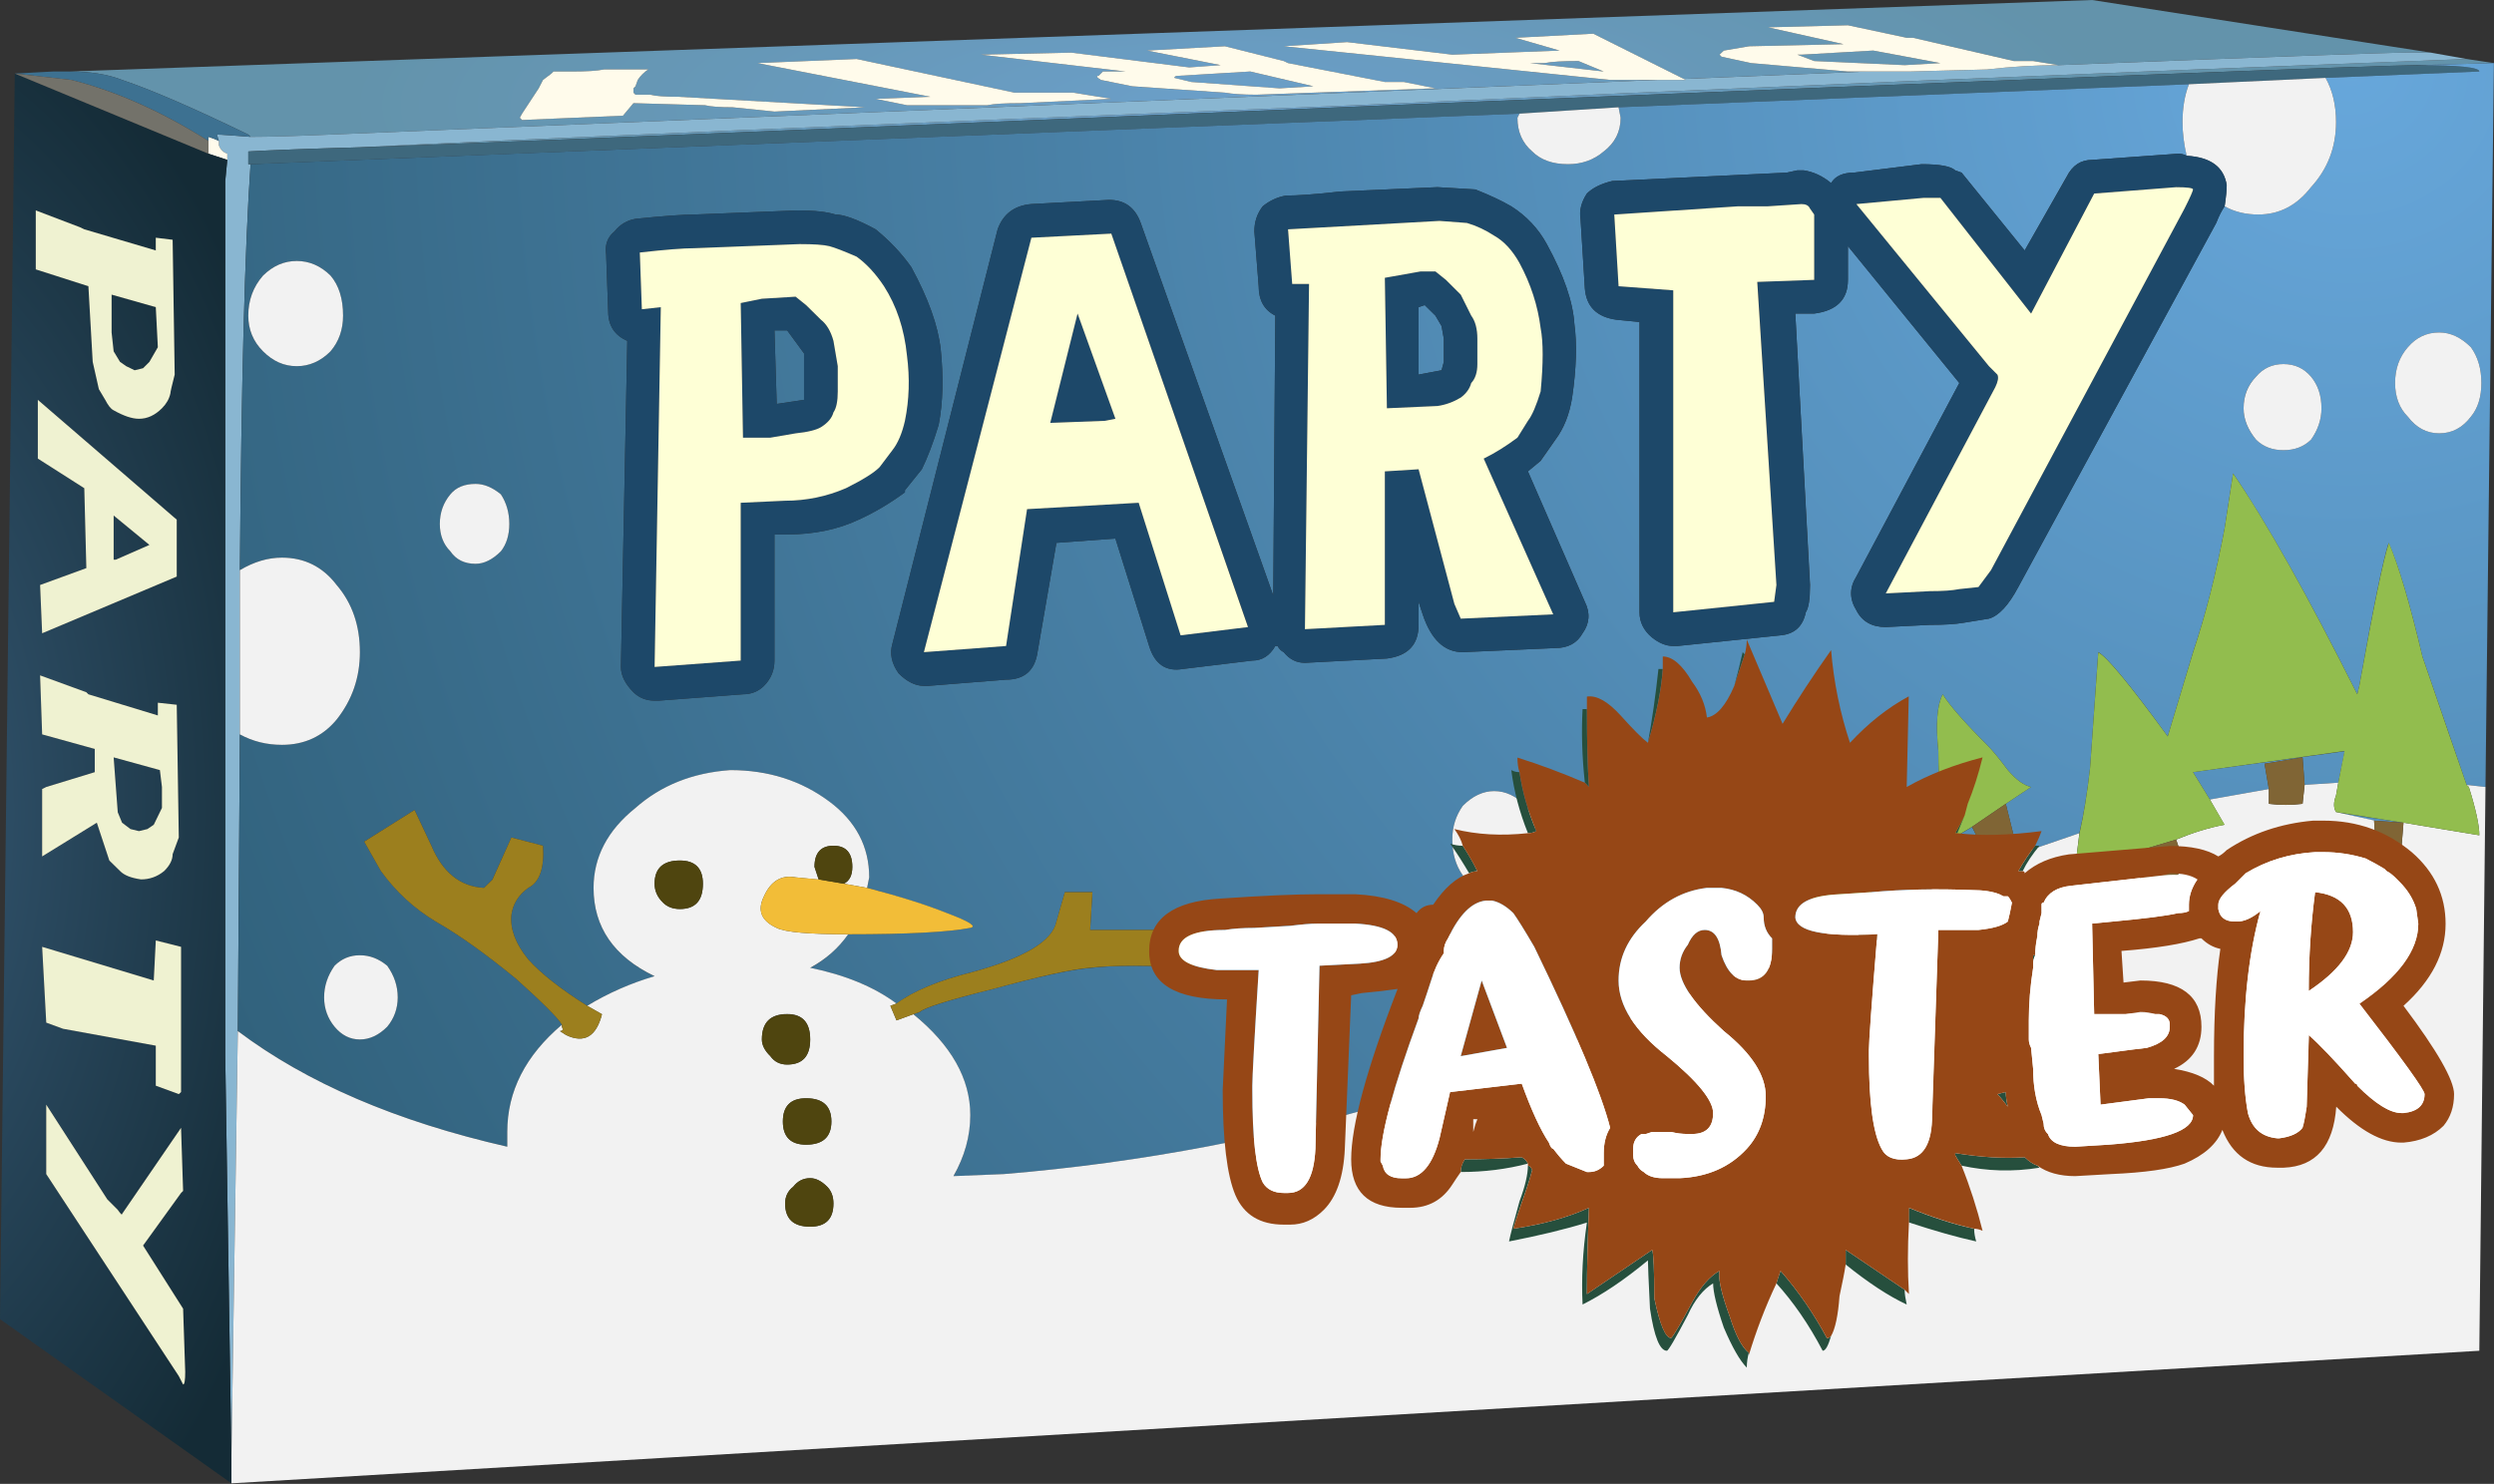
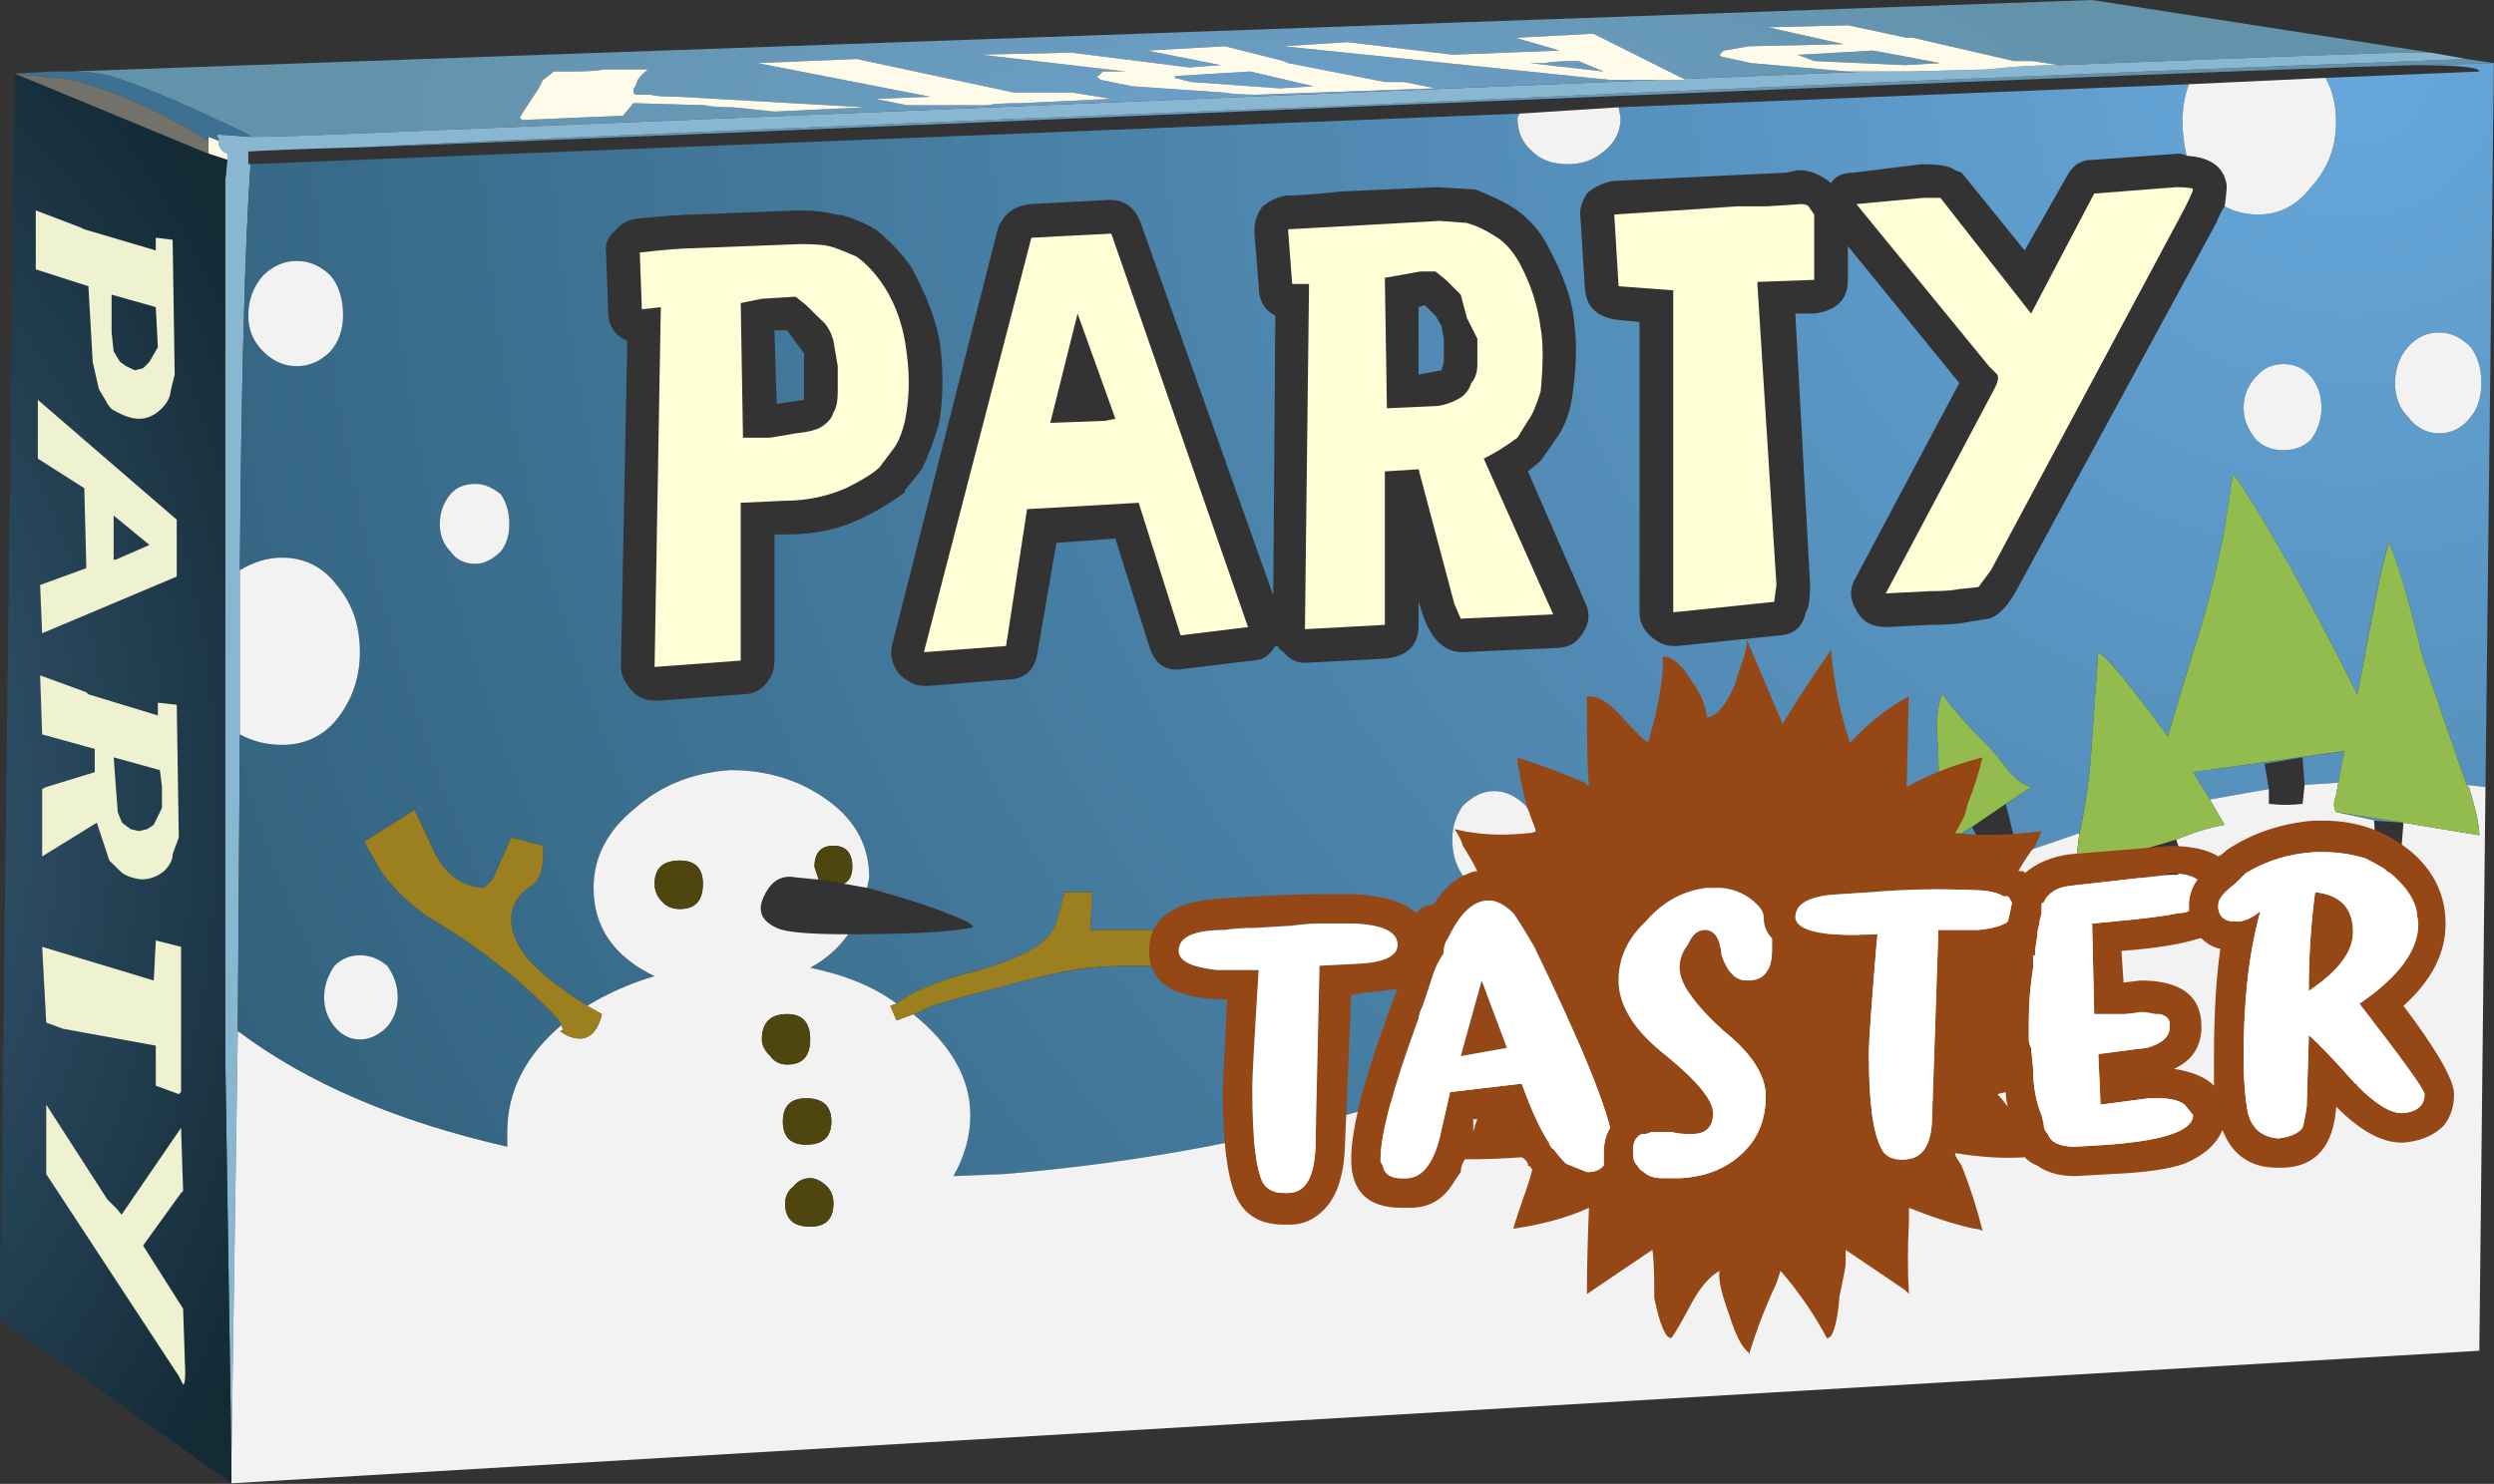
<svg xmlns="http://www.w3.org/2000/svg" version="1.1" viewBox="0 0 59.25 35.263" xml:space="preserve">
  <rect x="0" y="0" width="59.25" height="35.263" fill="#333333" stroke="none" />
  <defs>
    <radialGradient id="c" cx="29.15" cy="2.5" r="20.938" gradientTransform="matrix(.8 0 0 .202 0 25.705)" gradientUnits="userSpaceOnUse">
      <stop stop-color="#6b9fc9" offset="0" />
      <stop stop-color="#6393ab" offset="1" />
    </radialGradient>
    <radialGradient id="b" cx="-43.653" cy="-34.87" r="65.68" gradientTransform="matrix(-.638 -.482 .482 -.638 33.638 -16.3)" gradientUnits="userSpaceOnUse">
      <stop stop-color="#67a7db" offset="0" />
      <stop stop-color="#27556b" offset="1" />
    </radialGradient>
    <radialGradient id="a" cx="-4.3" cy="19.3" r="12.388" gradientTransform="matrix(.8 0 0 1.371 0 -13.7)" gradientUnits="userSpaceOnUse">
      <stop stop-color="#3a5f7d" offset="0" />
      <stop stop-color="#142b36" offset="1" />
    </radialGradient>
    <clipPath id="h">
      <path d="m47.391 27.007-0.254-24.511-42.719-2.497v25.122l42.973 1.886z" />
    </clipPath>
    <clipPath id="g">
      <path d="m-18.362-1021h74.675v81.47h-74.675v-81.47z" />
    </clipPath>
    <linearGradient id="f" x1="-5.174" x2="44.506" y1="-979.43" y2="-979.43" gradientUnits="userSpaceOnUse">
      <stop stop-color="#fff" stop-opacity=".318" offset="0" />
      <stop stop-color="#fff" stop-opacity=".047" offset="1" />
    </linearGradient>
    <mask id="d">
      <g clip-path="url(#g)">
        <path d="m-18.362-1021h74.675v81.47h-74.675v-81.47z" fill="url(#f)" />
      </g>
    </mask>
    <linearGradient id="e" x1="-5.174" x2="44.506" y1="-979.43" y2="-979.43" gradientUnits="userSpaceOnUse">
      <stop stop-color="#fff" offset="0" />
      <stop stop-color="#525252" offset="1" />
    </linearGradient>
  </defs>
  <g transform="matrix(1.25,0,0,-1.25,0,35.263)">
    <path d="m6.84 25.41c3.172 0.16 9.48 0.425 18.922 0.8 7.066 0.321 14.105 0.614 21.117 0.879l0.519-0.078-1.437-0.039c-0.641 0-7.16-0.254-19.563-0.762-11.386-0.48-17.906-0.746-19.558-0.8zm-2.078 0.199-0.043 0.043c-1.039 0.504-1.84 0.851-2.399 1.039-0.265 0.105-0.601 0.16-1 0.16l38.442 1.359 6.437-1h-0.48c-0.321 0-2.52-0.078-6.598-0.238l-0.48 0.078h-0.36l-1.922 0.442h-0.121l-1.117 0.238-1.519-0.039 1.437-0.32-1.801-0.04-0.476-0.082-0.082-0.078 0.039-0.039 0.562-0.121 1.84-0.16h0.359c-1.074-0.043-2.234-0.09-3.48-0.141l-1.719 0.86-1.48-0.078 0.84-0.243-2.039-0.078-2 0.239-1.204-0.079 6.204-0.64h0.898c-6.312-0.258-14.719-0.606-25.219-1.039-0.668-0.028-1.176-0.043-1.519-0.043zm31.437 1.363-1.719 0.078-0.32 0.121h0.078l1.364 0.078 1.277-0.238-0.68-0.039zm-7.121 0.039h0.281c0.133 0.028 0.348 0.039 0.641 0.039l0.48-0.199-1.402 0.16zm-4.117-0.441-0.641-0.039-1.679 0.121-0.321 0.078c0 0.027 0.028 0.039 0.078 0.039l1.364 0.082 1.199-0.281zm2.32-0.039-0.601 0.121h-0.36l-1.84 0.359-0.082 0.039-1.117 0.281-1.48-0.082 1.398-0.277-0.597-0.043-2.243 0.281-1.718-0.039 2.757-0.32h-0.437l-0.082-0.082c-0.051 0-0.039-0.027 0.043-0.078l0.598-0.121 1.761-0.121c0.133-0.024 0.332-0.039 0.598-0.039l3.402 0.121zm-6.16-0.2-0.723 0.118h-1.117l-3 0.64-1.883-0.078 3.282-0.64-1.039-0.04 0.597-0.121h1.524c0.133 0.028 0.343 0.039 0.636 0.039l1.723 0.082zm-7.199-0.16 0.797-0.082 1.722 0.082-3.562 0.2c-0.238 0-0.414 0.011-0.52 0.039h-0.281l-0.039 0.039v0.082l0.039 0.039 0.043 0.121c0.051 0.078 0.117 0.144 0.199 0.199h-0.84c-0.132-0.027-0.335-0.039-0.601-0.039h-0.359l-0.04-0.039-0.16-0.121-0.082-0.16-0.316-0.481-0.043-0.078 0.043-0.043 1.918 0.082 0.199 0.238 1.359-0.039c0.11-0.027 0.282-0.039 0.524-0.039z" fill="url(#c)" fill-rule="evenodd" />
    <path d="m46.879 27.089c-7.012-0.265-14.051-0.558-21.117-0.879-9.442-0.375-15.75-0.64-18.922-0.8-1.012-0.028-1.719-0.055-2.121-0.079v-0.242h0.043c-0.11-1.597-0.176-4.172-0.203-7.718v-3.122l-0.039-5.64-0.122-8.117-0.117 7.64v16.637l0.039 0.402v0.118c-0.082 0.027-0.132 0.082-0.16 0.16v0.082l-0.039 0.121c0.078 0 0.293-0.016 0.641-0.043 0.343 0 0.851 0.015 1.519 0.043 10.5 0.433 18.907 0.781 25.219 1.039h0.539l-0.039 0.019c1.246 0.051 2.406 0.098 3.48 0.141h0.801l1.481 0.039c0.476 0.055 0.929 0.082 1.359 0.082 4.078 0.16 6.277 0.238 6.598 0.238h0.48l0.68-0.121z" fill="#89b6d1" fill-rule="evenodd" />
-     <path d="m44.199 26.73-2.597-0.121-10.84-0.438-1.883-0.121-24.117-0.961h-0.043v0.242c0.402 0.024 1.109 0.051 2.121 0.079 1.652 0.054 8.172 0.32 19.558 0.8 12.403 0.508 18.922 0.762 19.563 0.762 0.773 0 1.16-0.043 1.16-0.121l-2.922-0.121z" fill="#3e687d" fill-rule="evenodd" />
    <path d="m44.398 12.769 1.282-0.199-0.559 0.039-0.723 0.16zm-15.519 13.281-0.039-0.078c0-0.269 0.094-0.48 0.281-0.641 0.16-0.16 0.387-0.242 0.68-0.242 0.265 0 0.492 0.082 0.679 0.242 0.215 0.161 0.321 0.372 0.321 0.641l-0.039 0.199 10.84 0.438c-0.082-0.211-0.122-0.453-0.122-0.719 0-0.215 0.028-0.426 0.082-0.641-0.054 0.028-0.109 0.04-0.16 0.04l-1.64-0.118c-0.215 0-0.375-0.105-0.485-0.32l-0.797-1.402-1.199 1.48-0.121 0.043c-0.082 0.078-0.293 0.117-0.64 0.117l-1.282-0.16c-0.211 0-0.359-0.066-0.437-0.199-0.16 0.133-0.336 0.215-0.52 0.242h-0.121l-0.199-0.043-3.32-0.16c-0.215-0.051-0.375-0.133-0.481-0.238-0.105-0.16-0.148-0.321-0.121-0.481l0.082-1.32c0.027-0.348 0.227-0.547 0.602-0.598l0.437-0.043v-5.519c0-0.188 0.082-0.348 0.242-0.481 0.133-0.105 0.266-0.16 0.399-0.16h0.078l1.961 0.203c0.269 0.024 0.426 0.172 0.48 0.438 0.055 0.082 0.082 0.254 0.082 0.519l-0.281 5.16h0.359c0.426 0.055 0.641 0.266 0.641 0.641v0.641l2.117-2.602-1.957-3.68c-0.133-0.21-0.133-0.425 0-0.64 0.106-0.211 0.293-0.32 0.559-0.32l0.84 0.042c0.265 0 0.48 0.012 0.64 0.04l0.481 0.078c0.187 0.054 0.375 0.254 0.558 0.601l3.762 6.922c0.051 0.133 0.106 0.238 0.16 0.317 0.184-0.106 0.399-0.157 0.641-0.157 0.398 0 0.73 0.172 1 0.52 0.316 0.344 0.476 0.758 0.476 1.238 0 0.32-0.066 0.602-0.199 0.84l2.922 0.121c0 0.078-0.387 0.121-1.16 0.121l1.437 0.039-0.16-13.762-0.359 0.04c-0.156 0.457-0.438 1.269-0.84 2.441-0.238 1.016-0.453 1.734-0.641 2.16-0.105-0.32-0.293-1.226-0.558-2.719l-0.039-0.16c-0.934 1.867-1.723 3.266-2.36 4.199l-0.16-1.039c-0.16-0.855-0.359-1.64-0.601-2.359l-0.481-1.602c-0.719 0.989-1.16 1.52-1.32 1.602l-0.156-2.203c-0.055-0.477-0.121-0.891-0.203-1.238l-1.161-0.399-0.238 0.957 0.481 0.32c-0.133 0.028-0.282 0.133-0.442 0.321-0.16 0.215-0.281 0.359-0.359 0.441-0.453 0.453-0.746 0.785-0.879 1-0.11-0.215-0.133-0.574-0.082-1.082 0-0.265 0.015-0.64 0.039-1.121v-0.68l0.601 0.36c0.055-0.106 0.122-0.239 0.2-0.399 0.082-0.16 0.175-0.254 0.281-0.281-1.149-0.453-1.906-0.773-2.281-0.961-0.051 0.215-0.094 0.348-0.118 0.402l0.477 0.239c-0.051 0.082-0.144 0.16-0.277 0.242-0.16 0.078-0.293 0.16-0.403 0.238-0.398 0.348-0.718 0.602-0.957 0.762l0.039-2 0.68 0.281c0.024-0.027 0.067-0.133 0.117-0.32l-1.679-0.719-0.2 0.438v0.121c0-0.028-0.054 0.027-0.16 0.16-0.078 0.16-0.133 0.281-0.16 0.359v-0.84l-0.039-0.121 0.078-0.281v-0.078c-2.398-1.043-4.48-1.828-6.238-2.359-2.563-0.774-5.149-1.27-7.762-1.481l-0.957-0.043c0.211 0.375 0.317 0.762 0.317 1.16 0 0.696-0.36 1.336-1.079 1.922l0.121 0.039c0.079 0.082 0.547 0.227 1.399 0.442 0.879 0.238 1.492 0.371 1.84 0.398 0.453 0.055 1.105 0.055 1.961 0l0.238 0.723h-2.199l0.043 0.718h-0.524l-0.16-0.562c-0.078-0.371-0.613-0.691-1.598-0.957-0.64-0.16-1.121-0.359-1.441-0.602-0.426 0.321-0.973 0.547-1.641 0.68 0.297 0.16 0.536 0.375 0.723 0.641 1.117 0 1.891 0.039 2.32 0.121 0.133 0.027-0.015 0.117-0.441 0.277-0.398 0.16-0.906 0.32-1.52 0.484l0.04 0.2c0 0.586-0.254 1.066-0.758 1.437-0.535 0.403-1.16 0.602-1.883 0.602-0.719-0.055-1.32-0.293-1.801-0.719-0.531-0.43-0.797-0.934-0.797-1.52 0-0.75 0.387-1.308 1.16-1.683-0.453-0.133-0.882-0.317-1.281-0.559-0.508 0.321-0.879 0.614-1.121 0.883-0.238 0.293-0.344 0.57-0.32 0.84 0.027 0.211 0.136 0.387 0.32 0.519 0.215 0.106 0.309 0.372 0.281 0.801l-0.601 0.157-0.36-0.797-0.16-0.161c-0.453 0.024-0.785 0.293-1 0.801l-0.32 0.68-0.957-0.602 0.316-0.558c0.297-0.403 0.641-0.719 1.043-0.961 0.426-0.242 0.934-0.602 1.52-1.082 0.504-0.453 0.801-0.746 0.879-0.879-0.692-0.586-1.039-1.266-1.039-2.039v-0.281c-2.106 0.48-3.813 1.214-5.121 2.199l0.039 5.64c0.242-0.132 0.507-0.199 0.8-0.199 0.426 0 0.774 0.16 1.039 0.481 0.297 0.371 0.442 0.8 0.442 1.277 0 0.508-0.145 0.934-0.442 1.281-0.265 0.348-0.613 0.52-1.039 0.52-0.265 0-0.531-0.078-0.8-0.238 0.027 3.546 0.093 6.121 0.203 7.718l24.117 0.961zm-22.359-3.84c0 0.321-0.079 0.575-0.239 0.762-0.187 0.184-0.402 0.277-0.64 0.277-0.243 0-0.453-0.093-0.641-0.277-0.188-0.215-0.281-0.469-0.281-0.762 0-0.265 0.093-0.492 0.281-0.679 0.188-0.188 0.398-0.282 0.641-0.282 0.238 0 0.453 0.094 0.64 0.282 0.16 0.187 0.239 0.414 0.239 0.679zm36.359-2.359c0.133-0.133 0.309-0.199 0.519-0.199 0.215 0 0.387 0.066 0.524 0.199 0.133 0.188 0.199 0.387 0.199 0.598 0 0.242-0.066 0.441-0.199 0.601-0.137 0.16-0.309 0.239-0.524 0.239-0.21 0-0.386-0.079-0.519-0.239-0.16-0.16-0.238-0.359-0.238-0.601 0-0.211 0.078-0.41 0.238-0.598zm2.883 0.438c0.16-0.211 0.359-0.317 0.597-0.317 0.243 0 0.442 0.106 0.602 0.317 0.133 0.16 0.199 0.375 0.199 0.64 0 0.27-0.066 0.496-0.199 0.68-0.188 0.187-0.387 0.281-0.602 0.281-0.238 0-0.437-0.094-0.597-0.281-0.16-0.184-0.242-0.41-0.242-0.68 0-0.265 0.082-0.48 0.242-0.64zm-3.762-7.278-0.32 0.52 2.882 0.398-0.121-0.598-0.64-0.042-0.039 0.523-0.723-0.121 0.082-0.481-1.121-0.199zm-12.602 10.559c-0.16 0.293-0.386 0.535-0.679 0.719-0.184 0.109-0.414 0.214-0.68 0.32l-0.719 0.043-1.84-0.082c-0.48-0.055-0.828-0.078-1.042-0.078-0.157-0.028-0.305-0.094-0.438-0.203-0.105-0.133-0.16-0.293-0.16-0.477l0.082-1.043c0-0.266 0.105-0.453 0.316-0.559l-0.039-5.32-2.519 7.082c-0.106 0.293-0.305 0.438-0.602 0.438l-1.476-0.079c-0.321-0.027-0.536-0.187-0.641-0.48l-2-7.879c-0.055-0.187-0.016-0.375 0.117-0.562 0.16-0.161 0.32-0.239 0.481-0.239h0.082l1.48 0.118c0.348 0 0.547 0.175 0.598 0.523l0.359 2.078 1.121 0.082 0.641-2.043c0.105-0.344 0.32-0.492 0.64-0.437l1.321 0.16c0.187 0 0.332 0.094 0.437 0.277h0.043c0.028-0.051 0.067-0.094 0.117-0.117 0.11-0.137 0.243-0.203 0.403-0.203l1.558 0.082c0.403 0.051 0.602 0.265 0.602 0.64v0.438l0.078-0.238c0.16-0.481 0.414-0.719 0.762-0.719l1.758 0.078c0.242 0 0.414 0.094 0.519 0.281 0.133 0.184 0.149 0.387 0.043 0.598l-1.082 2.48 0.242 0.2 0.281 0.402c0.161 0.215 0.266 0.48 0.317 0.801 0.082 0.558 0.094 1.027 0.043 1.398-0.027 0.426-0.203 0.934-0.524 1.52zm-2.32-1.16 0.203-0.2 0.117-0.199 0.043-0.242v-0.438l-0.043-0.16-0.437-0.082v1.282l0.117 0.039zm-9.199-0.84c-0.051 0.453-0.238 0.972-0.559 1.562-0.187 0.266-0.414 0.504-0.679 0.719-0.348 0.188-0.602 0.281-0.762 0.281-0.16 0.051-0.399 0.078-0.719 0.078l-1.961-0.078c-0.211 0-0.586-0.027-1.121-0.082-0.156-0.027-0.293-0.105-0.398-0.238-0.133-0.109-0.188-0.254-0.16-0.441l0.039-1.082c0-0.266 0.121-0.454 0.363-0.559l-0.121-6.199c0-0.16 0.078-0.321 0.238-0.481 0.106-0.105 0.242-0.16 0.402-0.16h0.079l1.601 0.121c0.16 0 0.293 0.055 0.399 0.16 0.132 0.133 0.199 0.293 0.199 0.481v2.398h0.242c0.504 0 0.961 0.094 1.359 0.281 0.293 0.133 0.586 0.305 0.879 0.52v0.039l0.321 0.399c0.105 0.214 0.214 0.496 0.32 0.843 0.082 0.426 0.094 0.907 0.039 1.438zm9.922-10c0.187-0.16 0.387-0.239 0.597-0.239 0.215 0 0.414 0.079 0.602 0.239 0.133 0.187 0.199 0.414 0.199 0.679 0 0.243-0.066 0.454-0.199 0.641-0.188 0.188-0.387 0.281-0.602 0.281-0.21 0-0.41-0.093-0.597-0.281-0.133-0.187-0.199-0.398-0.199-0.641 0-0.265 0.066-0.492 0.199-0.679zm-0.801-0.719c-0.133 0-0.254-0.066-0.359-0.199-0.106-0.133-0.161-0.281-0.161-0.442 0-0.132 0.055-0.265 0.161-0.398 0.105-0.109 0.226-0.16 0.359-0.16 0.188 0 0.332 0.051 0.441 0.16 0.106 0.105 0.161 0.238 0.161 0.398 0 0.188-0.055 0.332-0.161 0.442-0.132 0.133-0.281 0.199-0.441 0.199zm-18.441 7.961c-0.133-0.16-0.2-0.348-0.2-0.563 0-0.21 0.067-0.386 0.2-0.519 0.109-0.16 0.269-0.238 0.48-0.238 0.16 0 0.32 0.078 0.481 0.238 0.105 0.133 0.16 0.309 0.16 0.519 0 0.215-0.055 0.403-0.16 0.563-0.161 0.133-0.321 0.199-0.481 0.199-0.211 0-0.371-0.066-0.48-0.199zm6.16 3.117h0.242l0.32-0.437v-0.883l-0.519-0.078-0.043 1.398zm-7.879-11.879c-0.188 0-0.348-0.066-0.481-0.199-0.132-0.187-0.199-0.387-0.199-0.602 0-0.21 0.067-0.398 0.199-0.558 0.133-0.16 0.293-0.242 0.481-0.242 0.187 0 0.359 0.082 0.519 0.242 0.133 0.16 0.2 0.348 0.2 0.558 0 0.215-0.067 0.415-0.2 0.602-0.16 0.133-0.332 0.199-0.519 0.199z" fill="url(#b)" fill-rule="evenodd" />
    <path d="m47.238 13.249-0.117-10.718-42.723-2.52v0.481l0.122 8.117c1.308-0.985 3.015-1.719 5.121-2.199v0.281c0 0.773 0.347 1.453 1.039 2.039v-0.039c0.027-0.055 0.015-0.082-0.039-0.082l0.121-0.078c0.343-0.16 0.57-0.028 0.679 0.398l-0.281 0.16c0.399 0.242 0.828 0.43 1.281 0.563-0.773 0.371-1.16 0.933-1.16 1.679 0 0.586 0.266 1.094 0.797 1.52 0.481 0.426 1.082 0.668 1.801 0.719 0.723 0 1.348-0.199 1.883-0.598 0.504-0.375 0.758-0.855 0.758-1.441l-0.04-0.2-0.441 0.079c0.106 0.054 0.16 0.16 0.16 0.32 0 0.266-0.121 0.402-0.359 0.402s-0.36-0.136-0.36-0.402l0.079-0.242-0.438 0.043c-0.266 0.05-0.469-0.067-0.601-0.36-0.133-0.269-0.051-0.468 0.242-0.601 0.16-0.082 0.613-0.121 1.359-0.121-0.187-0.266-0.426-0.477-0.723-0.637 0.668-0.137 1.215-0.363 1.641-0.68l-0.117-0.043 0.117-0.277 0.32 0.117c0.719-0.586 1.082-1.226 1.082-1.918 0-0.402-0.109-0.789-0.32-1.16l0.957 0.039c2.617 0.215 5.203 0.707 7.762 1.481 1.762 0.535 3.84 1.32 6.238 2.359 0.055-0.133 0.094-0.227 0.121-0.281 0.11-0.051 0.199-0.051 0.281 0 0.082 0.082 0.133 0.16 0.161 0.242l-0.082 0.281 1.679 0.719 0.043-0.199c0.106-0.133 0.172-0.203 0.199-0.203 0.028 0 0.122 0.027 0.282 0.082l-0.082 0.48c0.375 0.188 1.132 0.508 2.281 0.961h0.16c0.215-0.027 0.293 0.023 0.238 0.16l1.161 0.399-0.079-0.641 1.118 0.281v-0.039c0.082-0.297 0.121-0.453 0.121-0.484 0.082-0.051 0.215-0.051 0.398 0 0.188 0 0.309 0.054 0.36 0.16 0.054 0.109 0.027 0.308-0.079 0.601 0.321 0.133 0.625 0.227 0.918 0.282l-0.277 0.48 1.121 0.199v-0.281c0.211-0.027 0.426-0.027 0.641 0l0.039 0.36 0.64 0.042-0.043-0.242c-0.05-0.133-0.05-0.238 0-0.316l0.723-0.16 0.039-0.641c0.133-0.027 0.227-0.039 0.281-0.039 0.051 0.023 0.118 0.078 0.2 0.156l0.039 0.481 1.441-0.239c0 0.188-0.066 0.493-0.199 0.918l-0.043 0.04 0.359-0.04zm-18.359 12.801 1.883 0.121 0.039-0.199c0-0.269-0.11-0.48-0.321-0.641-0.187-0.16-0.414-0.242-0.679-0.242-0.293 0-0.52 0.082-0.68 0.242-0.187 0.161-0.281 0.372-0.281 0.641l0.039 0.078zm13.402-1.761c0.028 0.187 0.039 0.32 0.039 0.402-0.054 0.348-0.308 0.531-0.761 0.558-0.051 0.215-0.079 0.43-0.079 0.641 0 0.266 0.04 0.508 0.122 0.719l2.597 0.121c0.133-0.238 0.199-0.52 0.199-0.84 0-0.48-0.16-0.894-0.476-1.238-0.27-0.348-0.602-0.52-1-0.52-0.242 0-0.457 0.051-0.641 0.157zm3.481-4c-0.16 0.16-0.242 0.375-0.242 0.64 0 0.27 0.082 0.496 0.242 0.68 0.16 0.187 0.359 0.281 0.597 0.281 0.215 0 0.414-0.094 0.602-0.281 0.133-0.184 0.199-0.41 0.199-0.68 0-0.265-0.066-0.48-0.199-0.64-0.16-0.211-0.359-0.317-0.602-0.317-0.238 0-0.437 0.106-0.597 0.317zm-2.883-0.438c-0.156 0.188-0.238 0.387-0.238 0.598 0 0.242 0.082 0.441 0.238 0.601 0.133 0.16 0.309 0.239 0.519 0.239 0.215 0 0.387-0.079 0.524-0.239 0.133-0.16 0.199-0.359 0.199-0.601 0-0.211-0.066-0.41-0.199-0.598-0.137-0.133-0.309-0.199-0.524-0.199-0.21 0-0.386 0.066-0.519 0.199zm-15.879-9c0.16 0 0.309-0.066 0.441-0.199 0.106-0.11 0.161-0.254 0.161-0.442 0-0.16-0.055-0.293-0.161-0.398-0.109-0.109-0.253-0.16-0.441-0.16-0.133 0-0.254 0.051-0.359 0.16-0.106 0.133-0.161 0.266-0.161 0.398 0 0.161 0.055 0.309 0.161 0.442 0.105 0.133 0.226 0.199 0.359 0.199zm0.801 0.719c-0.133 0.187-0.199 0.414-0.199 0.679 0 0.243 0.066 0.454 0.199 0.641 0.187 0.188 0.387 0.281 0.597 0.281 0.215 0 0.414-0.093 0.602-0.281 0.133-0.187 0.199-0.398 0.199-0.641 0-0.265-0.066-0.492-0.199-0.679-0.188-0.16-0.387-0.239-0.602-0.239-0.21 0-0.41 0.079-0.597 0.239zm-19.242 7.242c0.109 0.133 0.269 0.199 0.48 0.199 0.16 0 0.32-0.066 0.481-0.199 0.105-0.16 0.16-0.348 0.16-0.563 0-0.21-0.055-0.386-0.16-0.519-0.161-0.16-0.321-0.238-0.481-0.238-0.211 0-0.371 0.078-0.48 0.238-0.133 0.133-0.2 0.309-0.2 0.519 0 0.215 0.067 0.403 0.2 0.563zm-4-4.563v3.122c0.269 0.16 0.535 0.238 0.8 0.238 0.426 0 0.774-0.172 1.039-0.52 0.297-0.347 0.442-0.773 0.442-1.277 0-0.481-0.145-0.906-0.442-1.281-0.265-0.321-0.613-0.481-1.039-0.481-0.293 0-0.558 0.067-0.8 0.199zm1.961 7.961c0-0.265-0.079-0.492-0.239-0.679-0.187-0.188-0.402-0.282-0.64-0.282-0.243 0-0.453 0.094-0.641 0.282-0.188 0.187-0.281 0.414-0.281 0.679 0 0.293 0.093 0.547 0.281 0.762 0.188 0.184 0.398 0.277 0.641 0.277 0.238 0 0.453-0.093 0.64-0.277 0.16-0.187 0.239-0.441 0.239-0.762zm0.32-12.16c0.187 0 0.359-0.066 0.519-0.199 0.133-0.187 0.2-0.387 0.2-0.602 0-0.21-0.067-0.398-0.2-0.558-0.16-0.16-0.332-0.242-0.519-0.242-0.188 0-0.348 0.082-0.481 0.242-0.132 0.16-0.199 0.348-0.199 0.558 0 0.215 0.067 0.415 0.199 0.602 0.133 0.133 0.293 0.199 0.481 0.199zm8.558-1.601c0 0.32-0.144 0.484-0.437 0.484-0.32 0-0.481-0.16-0.481-0.484 0-0.106 0.051-0.211 0.161-0.317 0.078-0.109 0.187-0.16 0.32-0.16 0.293 0 0.437 0.16 0.437 0.477zm-2.476 2.48c0.293 0 0.437 0.16 0.437 0.481 0 0.293-0.148 0.441-0.437 0.441-0.32 0-0.481-0.148-0.481-0.441 0-0.133 0.051-0.254 0.161-0.36 0.078-0.078 0.183-0.121 0.32-0.121zm2.476-6.039c0.297 0 0.442 0.149 0.442 0.441 0 0.133-0.039 0.239-0.121 0.321-0.106 0.105-0.211 0.16-0.321 0.16-0.132 0-0.238-0.055-0.32-0.16-0.105-0.082-0.156-0.188-0.156-0.321 0-0.292 0.156-0.441 0.476-0.441zm-0.078 1.559c0.321 0 0.481 0.148 0.481 0.441s-0.16 0.441-0.481 0.441c-0.293 0-0.441-0.148-0.441-0.441s0.148-0.441 0.441-0.441z" fill="#f2f2f2" fill-rule="evenodd" />
-     <path d="m41.68 24.609c0 0.027-0.106 0.043-0.321 0.043l-1.558-0.121-1.199-2.282-1.723 2.2h-0.32l-1.278-0.118 2.52-3.082 0.16-0.16c0.027-0.05 0.012-0.133-0.039-0.238l-2.082-3.922 0.84 0.043c0.242 0 0.425 0.012 0.558 0.039l0.364 0.039 0.238 0.321 3.68 6.878c0.105 0.215 0.16 0.336 0.16 0.36zm0.601-0.32c-0.054-0.079-0.109-0.184-0.16-0.317l-3.762-6.922c-0.187-0.347-0.371-0.547-0.558-0.601l-0.481-0.078c-0.16-0.028-0.375-0.04-0.64-0.04l-0.84-0.042c-0.266 0-0.453 0.109-0.559 0.32-0.133 0.215-0.133 0.43 0 0.64l1.957 3.68-2.117 2.602v-0.641c0-0.375-0.215-0.586-0.641-0.641h-0.359l0.277-5.16c0-0.265-0.023-0.437-0.078-0.519-0.054-0.266-0.215-0.414-0.48-0.438l-1.961-0.203h-0.078c-0.137 0-0.27 0.055-0.403 0.16-0.16 0.133-0.238 0.293-0.238 0.481v5.519l-0.441 0.043c-0.371 0.051-0.574 0.25-0.598 0.598l-0.082 1.32c-0.027 0.16 0.016 0.321 0.121 0.481 0.106 0.105 0.266 0.187 0.481 0.238l3.32 0.16 0.199 0.043h0.117c0.188-0.027 0.364-0.109 0.524-0.242 0.078 0.133 0.226 0.199 0.437 0.199l1.282 0.16c0.347 0 0.558-0.039 0.64-0.117l0.121-0.043 1.199-1.48 0.801 1.402c0.106 0.215 0.266 0.32 0.481 0.32l1.64 0.118c0.051 0 0.106-0.012 0.16-0.04 0.45-0.027 0.704-0.21 0.758-0.558 0-0.082-0.011-0.215-0.039-0.402zm-7.883-0.04c-0.023 0.055-0.078 0.082-0.16 0.082l-0.636-0.042h-0.563l-2.359-0.157 0.082-1.363 1.039-0.078v-6.121l1.922 0.199 0.039 0.32-0.36 5.762 1.078 0.039v1.242l-0.082 0.117zm-5-0.679c0.321-0.586 0.497-1.094 0.524-1.52 0.051-0.371 0.039-0.84-0.043-1.398-0.051-0.321-0.16-0.586-0.32-0.801l-0.282-0.402-0.238-0.2 1.082-2.48c0.106-0.211 0.09-0.414-0.043-0.598-0.105-0.187-0.277-0.281-0.519-0.281l-1.758-0.078c-0.348 0-0.602 0.238-0.762 0.719l-0.078 0.238v-0.438c0-0.375-0.199-0.585-0.602-0.64l-1.558-0.082c-0.16 0-0.293 0.066-0.403 0.203-0.05 0.023-0.089 0.066-0.117 0.117h-0.043c-0.105-0.183-0.25-0.277-0.437-0.277l-1.321-0.16c-0.32-0.055-0.535 0.093-0.64 0.437l-0.641 2.043-1.121-0.082-0.359-2.078c-0.051-0.348-0.25-0.523-0.598-0.523l-1.48-0.118h-0.082c-0.161 0-0.321 0.078-0.481 0.239-0.133 0.187-0.172 0.375-0.117 0.562l2 7.879c0.105 0.293 0.32 0.453 0.641 0.48l1.476 0.079c0.297 0 0.496-0.145 0.602-0.438l2.519-7.082 0.039 5.32c-0.211 0.106-0.316 0.293-0.316 0.559l-0.082 1.043c0 0.184 0.055 0.344 0.16 0.477 0.133 0.109 0.281 0.175 0.441 0.203 0.211 0 0.559 0.023 1.039 0.078l1.84 0.082 0.719-0.043c0.27-0.106 0.496-0.211 0.684-0.32 0.289-0.184 0.515-0.426 0.675-0.719zm-1.636-0.961 0.199-0.399c0.078-0.105 0.117-0.254 0.117-0.441v-0.48c0-0.157-0.039-0.278-0.117-0.36-0.027-0.105-0.094-0.199-0.199-0.277-0.137-0.082-0.282-0.137-0.442-0.16l-0.961-0.043-0.039 2.48 0.68 0.121h0.281l0.199-0.16 0.282-0.281zm0.117 1.363-0.52 0.039-2.879-0.16 0.082-1.039h0.317l-0.078-6.563 1.519 0.082v2.918l0.641 0.04 0.68-2.559 0.121-0.281 1.758 0.082-1.321 2.961c0.215 0.105 0.426 0.238 0.641 0.398l0.199 0.32c0.082 0.106 0.16 0.293 0.242 0.559 0.051 0.535 0.051 0.934 0 1.203-0.054 0.426-0.187 0.84-0.402 1.238-0.133 0.239-0.293 0.414-0.481 0.52-0.16 0.105-0.332 0.187-0.519 0.242zm-0.801-1.562-0.117-0.039v-1.282l0.437 0.082 0.043 0.16v0.438l-0.043 0.242-0.117 0.199-0.203 0.2zm-9.199-0.84c0.055-0.531 0.043-1.012-0.039-1.438-0.106-0.347-0.215-0.629-0.32-0.843l-0.321-0.399v-0.039c-0.293-0.215-0.586-0.387-0.879-0.52-0.398-0.187-0.851-0.281-1.359-0.281h-0.242v-2.398c0-0.188-0.067-0.348-0.199-0.481-0.106-0.105-0.239-0.16-0.399-0.16l-1.601-0.121h-0.079c-0.16 0-0.296 0.055-0.402 0.16-0.16 0.16-0.238 0.321-0.238 0.481l0.121 6.199c-0.242 0.105-0.363 0.293-0.363 0.559l-0.039 1.082c-0.028 0.187 0.027 0.332 0.16 0.441 0.105 0.133 0.242 0.211 0.398 0.238 0.535 0.055 0.91 0.082 1.121 0.082l1.961 0.078c0.32 0 0.559-0.027 0.719-0.078 0.16 0 0.414-0.093 0.762-0.281 0.265-0.215 0.492-0.453 0.679-0.719 0.321-0.59 0.508-1.109 0.559-1.562zm1.641-3.039 2.121 0.121 0.8-2.52 1.282 0.157-2.602 7.48-1.519-0.078-2.043-7.879 1.562 0.117 0.399 2.602zm0.96 3.718 0.719-2-0.199-0.039-1.039-0.039 0.519 2.078zm-3.242-0.8c-0.05 0.507-0.199 0.949-0.437 1.32-0.16 0.242-0.336 0.43-0.52 0.562-0.242 0.106-0.414 0.172-0.519 0.2-0.11 0.027-0.297 0.039-0.563 0.039l-2-0.078c-0.211 0-0.558-0.028-1.039-0.082l0.039-1.079 0.36 0.04-0.118-6.84 1.637 0.121v3l0.844 0.039c0.398 0 0.785 0.078 1.156 0.238 0.32 0.16 0.535 0.293 0.641 0.402l0.242 0.321c0.105 0.133 0.184 0.32 0.238 0.558 0.082 0.399 0.094 0.813 0.039 1.239zm-1.918 0.961 0.282-0.278c0.105-0.082 0.183-0.215 0.238-0.402l0.082-0.481v-0.48c0-0.184-0.027-0.32-0.082-0.398-0.028-0.106-0.106-0.2-0.238-0.282-0.082-0.05-0.243-0.093-0.481-0.117l-0.48-0.082h-0.52l-0.043 2.559 0.402 0.082 0.641 0.039 0.199-0.16zm-0.601-0.481 0.043-1.398 0.519 0.078v0.883l-0.32 0.437h-0.242z" fill="#1d4869" fill-rule="evenodd" />
-     <path d="m41.68 24.609c0-0.024-0.051-0.145-0.16-0.36l-3.68-6.878-0.238-0.321-0.364-0.039c-0.133-0.027-0.316-0.039-0.558-0.039l-0.84-0.043 2.082 3.922c0.051 0.105 0.066 0.188 0.039 0.238l-0.16 0.16-2.52 3.082 1.278 0.118h0.32l1.723-2.2 1.199 2.282 1.558 0.121c0.215 0 0.321-0.016 0.321-0.043zm-7.282-0.36 0.082-0.117v-1.242l-1.082-0.039 0.364-5.762-0.043-0.32-1.918-0.199v6.121l-1.039 0.078-0.082 1.363 2.359 0.157h0.563l0.636 0.042c0.082 0 0.137-0.027 0.16-0.082zm-6.519-0.277c0.187-0.055 0.359-0.137 0.519-0.242 0.188-0.106 0.348-0.281 0.481-0.52 0.215-0.398 0.348-0.812 0.402-1.238 0.051-0.269 0.051-0.668 0-1.203-0.082-0.266-0.16-0.453-0.242-0.559l-0.199-0.32c-0.215-0.16-0.426-0.293-0.641-0.398l1.321-2.961-1.758-0.082-0.121 0.281-0.68 2.559-0.641-0.04v-2.918l-1.519-0.082 0.078 6.563h-0.32l-0.079 1.039 2.879 0.16 0.52-0.039zm-0.117-1.363-0.282 0.281-0.199 0.16h-0.281l-0.68-0.121 0.039-2.48 0.961 0.043c0.16 0.023 0.305 0.078 0.442 0.16 0.105 0.078 0.172 0.172 0.199 0.277 0.078 0.082 0.117 0.203 0.117 0.36v0.48c0 0.187-0.039 0.336-0.117 0.441l-0.199 0.399zm-10.524-1.16c0.055-0.426 0.043-0.84-0.039-1.239-0.054-0.238-0.133-0.425-0.238-0.558l-0.242-0.321c-0.106-0.109-0.321-0.242-0.641-0.402-0.371-0.16-0.758-0.238-1.156-0.238l-0.844-0.039v-3l-1.637-0.121 0.118 6.84-0.36-0.04-0.039 1.079c0.481 0.054 0.828 0.082 1.039 0.082l2 0.078c0.266 0 0.453-0.012 0.563-0.039 0.105-0.028 0.277-0.094 0.519-0.2 0.184-0.132 0.36-0.32 0.52-0.562 0.238-0.371 0.387-0.813 0.437-1.32zm3.242 0.8-0.519-2.078 1.039 0.039 0.199 0.039-0.719 2zm-0.96-3.718-0.399-2.602-1.562-0.117 2.043 7.879 1.519 0.078 2.598-7.48-1.281-0.157-0.797 2.52-2.121-0.121zm-4.2 3.879-0.199 0.16-0.641-0.039-0.402-0.082 0.043-2.559h0.52l0.48 0.082c0.238 0.024 0.399 0.067 0.481 0.117 0.132 0.082 0.21 0.176 0.238 0.282 0.055 0.078 0.082 0.214 0.082 0.398v0.48l-0.082 0.481c-0.051 0.187-0.133 0.32-0.238 0.402l-0.282 0.278z" fill="#feffd6" fill-rule="evenodd" />
+     <path d="m41.68 24.609c0-0.024-0.051-0.145-0.16-0.36l-3.68-6.878-0.238-0.321-0.364-0.039c-0.133-0.027-0.316-0.039-0.558-0.039l-0.84-0.043 2.082 3.922c0.051 0.105 0.066 0.188 0.039 0.238l-0.16 0.16-2.52 3.082 1.278 0.118h0.32l1.723-2.2 1.199 2.282 1.558 0.121c0.215 0 0.321-0.016 0.321-0.043zm-7.282-0.36 0.082-0.117v-1.242l-1.082-0.039 0.364-5.762-0.043-0.32-1.918-0.199v6.121l-1.039 0.078-0.082 1.363 2.359 0.157h0.563l0.636 0.042c0.082 0 0.137-0.027 0.16-0.082zm-6.519-0.277c0.187-0.055 0.359-0.137 0.519-0.242 0.188-0.106 0.348-0.281 0.481-0.52 0.215-0.398 0.348-0.812 0.402-1.238 0.051-0.269 0.051-0.668 0-1.203-0.082-0.266-0.16-0.453-0.242-0.559l-0.199-0.32c-0.215-0.16-0.426-0.293-0.641-0.398l1.321-2.961-1.758-0.082-0.121 0.281-0.68 2.559-0.641-0.04v-2.918l-1.519-0.082 0.078 6.563h-0.32l-0.079 1.039 2.879 0.16 0.52-0.039zm-0.117-1.363-0.282 0.281-0.199 0.16h-0.281l-0.68-0.121 0.039-2.48 0.961 0.043c0.16 0.023 0.305 0.078 0.442 0.16 0.105 0.078 0.172 0.172 0.199 0.277 0.078 0.082 0.117 0.203 0.117 0.36v0.48l-0.199 0.399zm-10.524-1.16c0.055-0.426 0.043-0.84-0.039-1.239-0.054-0.238-0.133-0.425-0.238-0.558l-0.242-0.321c-0.106-0.109-0.321-0.242-0.641-0.402-0.371-0.16-0.758-0.238-1.156-0.238l-0.844-0.039v-3l-1.637-0.121 0.118 6.84-0.36-0.04-0.039 1.079c0.481 0.054 0.828 0.082 1.039 0.082l2 0.078c0.266 0 0.453-0.012 0.563-0.039 0.105-0.028 0.277-0.094 0.519-0.2 0.184-0.132 0.36-0.32 0.52-0.562 0.238-0.371 0.387-0.813 0.437-1.32zm3.242 0.8-0.519-2.078 1.039 0.039 0.199 0.039-0.719 2zm-0.96-3.718-0.399-2.602-1.562-0.117 2.043 7.879 1.519 0.078 2.598-7.48-1.281-0.157-0.797 2.52-2.121-0.121zm-4.2 3.879-0.199 0.16-0.641-0.039-0.402-0.082 0.043-2.559h0.52l0.48 0.082c0.238 0.024 0.399 0.067 0.481 0.117 0.132 0.082 0.21 0.176 0.238 0.282 0.055 0.078 0.082 0.214 0.082 0.398v0.48l-0.082 0.481c-0.051 0.187-0.133 0.32-0.238 0.402l-0.282 0.278z" fill="#feffd6" fill-rule="evenodd" />
    <path d="m39.121 26.972c-0.43 0-0.883-0.027-1.359-0.082l-1.481-0.039h-1.16l-1.84 0.16-0.562 0.121-0.039 0.039 0.082 0.078 0.48 0.082 1.797 0.04-1.437 0.32 1.519 0.039 1.117-0.238h0.121l1.918-0.442h0.364l0.48-0.078zm-2.922 0 0.68 0.039-1.277 0.238-1.364-0.078h-0.078l0.32-0.121 1.719-0.078zm-4.699-0.281h-0.898l-6.204 0.64 1.204 0.079 2-0.239 2.039 0.078-0.84 0.243 1.48 0.078 1.758-0.879h-0.539zm-27.18-1.52-0.359 0.118v0.32c0.078-0.024 0.144-0.051 0.199-0.078v-0.082c0.028-0.078 0.078-0.133 0.16-0.16v-0.118zm24.758 1.84 1.402-0.16-0.48 0.199c-0.293 0-0.508-0.011-0.641-0.039h-0.281zm-1.797-0.48-3.402-0.121c-0.266 0-0.465 0.015-0.598 0.039l-1.761 0.121-0.598 0.121c-0.082 0.051-0.094 0.078-0.043 0.078l0.082 0.082h0.437l-2.757 0.32 1.718 0.039 2.243-0.281 0.597 0.043-1.398 0.277 1.48 0.082 1.117-0.281 0.082-0.039 1.84-0.359h0.36l0.601-0.121zm-2.32 0.039-1.199 0.281-1.364-0.082c-0.05 0-0.078-0.012-0.078-0.039l0.321-0.078 1.679-0.121 0.641 0.039zm-3.84-0.239-1.723-0.082c-0.293 0-0.503-0.011-0.636-0.039h-1.524l-0.597 0.121 1.039 0.04-3.282 0.64 1.883 0.078 3-0.64h1.117l0.723-0.118zm-7.199-0.16c-0.242 0-0.414 0.012-0.524 0.039l-1.359 0.039-0.199-0.238-1.918-0.082-0.043 0.043 0.043 0.078 0.316 0.481 0.082 0.16 0.16 0.121 0.04 0.039h0.359c0.266 0 0.469 0.012 0.601 0.039h0.84c-0.082-0.055-0.148-0.121-0.199-0.199l-0.043-0.121-0.039-0.039v-0.082l0.039-0.039h0.281c0.106-0.028 0.282-0.039 0.52-0.039l3.562-0.2-1.722-0.082-0.797 0.082z" fill="#fffbeb" fill-rule="evenodd" />
    <path d="m38.121 12.929-0.641-0.437-0.601-0.36v0.68c-0.024 0.477-0.039 0.852-0.039 1.117-0.051 0.508-0.028 0.867 0.082 1.082 0.133-0.215 0.426-0.547 0.879-1 0.078-0.082 0.199-0.226 0.359-0.441 0.16-0.188 0.309-0.293 0.442-0.321l-0.481-0.32zm8.758 0.36 0.043-0.04c0.133-0.425 0.199-0.73 0.199-0.918l-1.441 0.239-1.282 0.203c-0.05 0.078-0.05 0.183 0 0.316l0.043 0.242 0.118 0.602-2.879-0.402 0.32-0.52 0.281-0.48c-0.293-0.055-0.601-0.149-0.922-0.282l-0.797-0.238-1.121-0.281 0.082 0.641c0.079 0.347 0.145 0.757 0.2 1.238l0.156 2.199c0.16-0.078 0.601-0.613 1.32-1.598l0.481 1.598c0.242 0.723 0.441 1.508 0.601 2.363l0.16 1.039c0.641-0.933 1.426-2.336 2.36-4.199l0.039 0.16c0.269 1.493 0.453 2.399 0.562 2.719 0.184-0.426 0.399-1.148 0.637-2.16 0.402-1.172 0.68-1.984 0.84-2.441zm-11.32-2.04-0.438-0.238-0.683-0.281-0.04 2c0.243-0.16 0.563-0.414 0.961-0.758 0.106-0.082 0.243-0.16 0.403-0.242 0.133-0.082 0.226-0.16 0.277-0.242l-0.48-0.239zm-2.52-1.039v0.84c0.027-0.078 0.082-0.199 0.16-0.359 0.106-0.133 0.16-0.188 0.16-0.16v-0.121l-0.16 0.281-0.16-0.481z" fill="#92bd4e" fill-rule="evenodd" />
-     <path d="m37.48 12.492 0.641 0.437 0.238-0.957c0.055-0.137-0.027-0.187-0.238-0.16h-0.16c-0.109 0.023-0.199 0.117-0.281 0.277-0.078 0.16-0.145 0.293-0.2 0.403zm-2.242-1.801c-0.05 0.187-0.09 0.293-0.117 0.32l0.441 0.238c0.024-0.05 0.067-0.183 0.118-0.398l0.082-0.48c-0.16-0.055-0.254-0.082-0.282-0.082-0.027 0-0.093 0.066-0.199 0.199l-0.043 0.203zm6.121 1.558c0.106-0.293 0.133-0.492 0.082-0.597-0.054-0.11-0.175-0.16-0.363-0.16-0.183-0.055-0.316-0.055-0.398 0 0 0.027-0.039 0.183-0.118 0.48v0.039l0.797 0.238zm-8-1.839 0.2-0.438 0.082-0.281c-0.028-0.082-0.082-0.16-0.161-0.242-0.082-0.051-0.171-0.051-0.281 0-0.027 0.054-0.066 0.148-0.121 0.281v0.082l-0.078 0.277 0.039 0.121 0.16 0.481 0.16-0.281zm10.442 2.879-0.039-0.36c-0.215-0.027-0.43-0.027-0.641 0v0.281l-0.082 0.481 0.723 0.121 0.039-0.523zm1.32-0.68 0.559-0.039-0.039-0.481c-0.082-0.078-0.149-0.133-0.203-0.16-0.051 0-0.145 0.016-0.278 0.043l-0.039 0.637z" fill="#806535" fill-rule="evenodd" />
    <path d="m17.039 9.132c0.32 0.239 0.801 0.438 1.441 0.598 0.985 0.266 1.52 0.586 1.598 0.961l0.16 0.558h0.524l-0.043-0.718h2.203l-0.242-0.719c-0.852 0.051-1.508 0.051-1.961 0-0.344-0.027-0.957-0.16-1.84-0.402-0.852-0.211-1.32-0.36-1.399-0.438l-0.121-0.043-0.32-0.117-0.117 0.277 0.117 0.043zm-6.359-0.402c-0.078 0.133-0.375 0.426-0.879 0.879-0.586 0.48-1.094 0.84-1.52 1.082-0.402 0.242-0.75 0.558-1.043 0.961l-0.316 0.558 0.957 0.602 0.32-0.68c0.215-0.508 0.547-0.777 1-0.801l0.16 0.157 0.36 0.801 0.601-0.157c0.028-0.429-0.066-0.695-0.281-0.801-0.184-0.132-0.293-0.308-0.32-0.519-0.024-0.27 0.082-0.547 0.32-0.84 0.242-0.269 0.613-0.562 1.121-0.883l0.281-0.16c-0.109-0.426-0.336-0.558-0.679-0.398l-0.121 0.078c0.054 0 0.066 0.027 0.039 0.082v0.039z" fill="#9c7f1e" fill-rule="evenodd" />
-     <path d="m15.559 11.492 0.48-0.082 0.441-0.079c0.614-0.16 1.122-0.32 1.52-0.48 0.426-0.16 0.574-0.254 0.441-0.281-0.429-0.082-1.203-0.121-2.32-0.121-0.746 0-1.199 0.039-1.359 0.121-0.297 0.133-0.375 0.332-0.242 0.601 0.132 0.293 0.335 0.41 0.601 0.36l0.438-0.039z" fill="#f2bd38" fill-rule="evenodd" />
    <path d="m4.16 25.531c-0.055 0.027-0.121 0.054-0.199 0.078v-0.078c-0.883 0.558-1.746 0.945-2.602 1.16l-1.078 0.121 0.719 0.039h0.32c0.399 0 0.735-0.055 1-0.16 0.559-0.188 1.36-0.535 2.399-1.039l0.043-0.043c-0.348 0.027-0.563 0.043-0.641 0.043l0.039-0.121z" fill="#3d7191" fill-rule="evenodd" />
    <path d="m0.281 26.812 3.68-1.523 0.359-0.118-0.039-0.402v-16.637l0.117-7.64v-0.481l-4.398 3.121 0.281 23.68zm1.239-2.922-0.84 0.32v-1.121l1-0.32 0.082-1.438 0.117-0.519 0.121-0.203c0.055-0.106 0.105-0.172 0.16-0.199 0.188-0.106 0.348-0.161 0.481-0.161 0.16 0 0.304 0.067 0.437 0.2 0.082 0.082 0.137 0.175 0.16 0.281 0 0.027 0.028 0.148 0.082 0.359l-0.039 2.563-0.32 0.039v-0.242l-1.359 0.402-0.082 0.039zm-0.801-3.281v-1.117l0.883-0.563 0.039-1.519-0.879-0.321 0.039-0.918 2.558 1.078v1.082l-2.64 2.278zm1.402 2 0.84-0.238 0.039-0.762-0.16-0.278-0.121-0.121-0.16-0.039-0.161 0.078-0.117 0.082-0.121 0.2-0.039 0.359v0.719zm-1.242-13.84 0.32-0.117 1.762-0.321v-0.761l0.437-0.16 0.043 0.039v2.761l-0.48 0.121-0.039-0.761-2.121 0.64 0.078-1.441zm1.281 5.043 0.879-0.242 0.039-0.321v-0.398l-0.156-0.32-0.121-0.082-0.16-0.039-0.161 0.039-0.16 0.121-0.082 0.199-0.078 1.043zm-0.519 1.238-0.879 0.321 0.039-1.122 1-0.277v-0.441l-0.922-0.282-0.078-0.039v-1.281l1.039 0.641 0.238-0.719 0.203-0.199c0.078-0.082 0.211-0.133 0.399-0.16 0.16 0 0.308 0.05 0.441 0.16 0.106 0.105 0.16 0.211 0.16 0.32l0.117 0.317-0.039 2.523-0.359 0.039v-0.242l-1.32 0.402-0.039 0.039zm1.199 2.801-0.641-0.281h-0.039v0.84l0.68-0.559zm0.601-12.32 0.039 0.039-0.039 1.199-1.121-1.637c0-0.027-0.027 0-0.082 0.078l-0.199 0.2-1.16 1.8v-1.32l2.519-3.84 0.082-0.16c0.028 0 0.04 0.082 0.04 0.242l-0.04 1.199-0.761 1.2 0.722 1z" fill="url(#a)" fill-rule="evenodd" />
    <path d="m3.961 25.289-3.68 1.523 1.078-0.121c0.852-0.215 1.719-0.602 2.602-1.16v-0.242z" fill="#73726a" fill-rule="evenodd" />
    <path d="m1.52 23.89 0.082-0.039 1.359-0.402v0.242l0.32-0.039 0.039-2.563c-0.054-0.211-0.082-0.332-0.082-0.359-0.023-0.106-0.078-0.199-0.16-0.281-0.133-0.133-0.277-0.2-0.437-0.2-0.133 0-0.293 0.055-0.481 0.161-0.055 0.027-0.105 0.093-0.16 0.199l-0.121 0.203-0.117 0.519-0.082 1.438-1 0.32v1.121l0.84-0.32zm0.601-1.281v-0.719l0.039-0.359 0.121-0.2 0.117-0.082 0.161-0.078 0.16 0.039 0.121 0.121 0.16 0.278-0.039 0.762-0.84 0.238zm-1.402-2 2.64-2.278v-1.082l-2.558-1.078-0.039 0.918 0.879 0.321-0.039 1.519-0.883 0.563v1.117zm2.121-2.758-0.68 0.559v-0.84h0.039l0.641 0.281zm-1.199-2.801 0.039-0.039 1.32-0.402v0.242l0.359-0.039 0.039-2.523-0.117-0.317c0-0.109-0.054-0.215-0.16-0.32-0.133-0.11-0.281-0.16-0.441-0.16-0.188 0.027-0.321 0.078-0.399 0.16l-0.203 0.199-0.238 0.719-1.039-0.641v1.281l0.078 0.039 0.922 0.282v0.441l-1 0.277-0.039 1.122 0.879-0.321zm0.519-1.238 0.078-1.043 0.082-0.199 0.16-0.121 0.161-0.039 0.16 0.039 0.121 0.082 0.156 0.32v0.398l-0.039 0.321-0.879 0.242zm-1.281-5.043-0.078 1.441 2.121-0.64 0.039 0.761 0.48-0.121v-2.761l-0.043-0.039-0.437 0.16v0.761l-1.762 0.321-0.32 0.117zm2.562-3.238-0.722-1 0.761-1.2 0.04-1.199c0-0.16-0.012-0.242-0.04-0.242l-0.082 0.16-2.519 3.84v1.32l1.16-1.8 0.199-0.2c0.055-0.078 0.082-0.105 0.082-0.078l1.121 1.637 0.039-1.199-0.039-0.039z" fill="#eff2d1" fill-rule="evenodd" />
    <path d="m16.039 11.41-0.48 0.082-0.079 0.238c0 0.269 0.122 0.402 0.36 0.402s0.359-0.133 0.359-0.402c0-0.16-0.054-0.266-0.16-0.32zm-3.117-0.481c-0.137 0-0.242 0.043-0.32 0.121-0.11 0.106-0.161 0.227-0.161 0.36 0 0.293 0.161 0.441 0.481 0.441 0.293 0 0.437-0.148 0.437-0.441 0-0.321-0.144-0.481-0.437-0.481zm2.476-2.48c0-0.317-0.144-0.477-0.437-0.477-0.133 0-0.242 0.051-0.32 0.16-0.106 0.106-0.161 0.211-0.161 0.317 0 0.32 0.161 0.48 0.481 0.48 0.293 0 0.437-0.16 0.437-0.48zm-0.078-2c-0.293 0-0.441 0.148-0.441 0.441s0.148 0.441 0.441 0.441c0.321 0 0.481-0.148 0.481-0.441s-0.16-0.441-0.481-0.441zm0.078-1.559c-0.32 0-0.476 0.149-0.476 0.441 0 0.133 0.051 0.239 0.156 0.321 0.082 0.105 0.188 0.16 0.32 0.16 0.11 0 0.215-0.055 0.321-0.16 0.082-0.082 0.121-0.188 0.121-0.321 0-0.292-0.145-0.441-0.442-0.441z" fill="#4f450f" fill-rule="evenodd" />
    <g clip-path="url(#h)">
      <g transform="matrix(-.357 -.531 -.531 .357 -487.8 373.37)">
        <g mask="url(#d)">
          <path d="m47.391 27.007-0.254-24.511-42.719-2.497v25.122l42.973 1.886z" fill="url(#e)" fill-rule="evenodd" />
        </g>
      </g>
    </g>
-     <path d="m32.961 15.171c0.051 0.184 0.105 0.399 0.16 0.641l0.039-0.043c-0.082-0.238-0.148-0.438-0.199-0.598zm4.238-2.8h-0.039c0.07 0.117 0.129 0.23 0.18 0.339-0.047-0.109-0.094-0.222-0.141-0.339zm1.481-0.239h0.082c-0.133-0.16-0.242-0.32-0.321-0.484h-0.082c0.106 0.187 0.215 0.348 0.321 0.484zm-0.039-2.242v0.16h0.039c-0.024-0.051-0.039-0.101-0.039-0.16zm-1.36-3.84c-0.054 0.082-0.093 0.149-0.121 0.199v0.04c0.481-0.079 0.918-0.106 1.32-0.079 0.082-0.078 0.161-0.132 0.243-0.16l0.039-0.039c-0.508-0.082-1-0.066-1.481 0.039zm0.239-1.199c0-0.082 0.015-0.16 0.039-0.242-0.371 0.082-0.797 0.203-1.282 0.363v0.277c0.457-0.187 0.871-0.32 1.243-0.398zm-2.442-0.68v0.278l1.121-0.758c0-0.082 0.016-0.172 0.039-0.281-0.343 0.16-0.73 0.414-1.16 0.761zm-1.316-0.359c0.023 0.078 0.05 0.16 0.078 0.238 0.348-0.398 0.64-0.828 0.883-1.281 0.023 0 0.05 0.016 0.078 0.043-0.055-0.188-0.106-0.281-0.16-0.281-0.266 0.508-0.563 0.933-0.879 1.281zm-4.723 2.238c0.027 0 0.055-0.027 0.082-0.078-0.027-0.109-0.066-0.242-0.121-0.402-0.133-0.371-0.211-0.614-0.238-0.719 0.558 0.082 1.039 0.215 1.437 0.398-0.023-0.585-0.039-1.132-0.039-1.64l1.242 0.84c0.024-0.078 0.039-0.383 0.039-0.918 0.106-0.508 0.215-0.758 0.321-0.758 0.05 0.051 0.183 0.277 0.398 0.68 0.16 0.293 0.332 0.492 0.52 0.597-0.028-0.16 0.043-0.453 0.199-0.879 0.109-0.347 0.226-0.574 0.359-0.679-0.023-0.082-0.039-0.176-0.039-0.282-0.133 0.133-0.277 0.387-0.437 0.762-0.137 0.399-0.203 0.68-0.203 0.84-0.184-0.109-0.348-0.309-0.481-0.602-0.238-0.453-0.371-0.679-0.398-0.679-0.133 0-0.242 0.265-0.321 0.8-0.027 0.532-0.039 0.84-0.039 0.918-0.453-0.375-0.867-0.652-1.242-0.839-0.023 0.48 0 1 0.082 1.558-0.426-0.133-0.922-0.25-1.48-0.359 0.027 0.133 0.093 0.387 0.199 0.762 0.109 0.293 0.16 0.519 0.16 0.679zm-1.277-0.121c0 0.082 0.023 0.16 0.078 0.242 0.375 0 0.734 0.012 1.082 0.039 0.051-0.027 0.09-0.066 0.117-0.121-0.398-0.105-0.824-0.16-1.277-0.16zm0.039 6.203c0.105-0.16 0.199-0.32 0.277-0.484-0.051 0-0.105-0.012-0.156-0.039-0.11 0.187-0.227 0.375-0.36 0.562 0.079-0.027 0.157-0.039 0.239-0.039zm2.32 1.199c-0.055 0.504-0.066 0.973-0.043 1.399h0.082c0-0.613 0.012-1.106 0.039-1.481l-0.078 0.082zm-1.242 0.2c0.055-0.375 0.16-0.746 0.32-1.121-0.051-0.028-0.105-0.039-0.16-0.039-0.16 0.398-0.266 0.8-0.316 1.199 0.05-0.028 0.105-0.039 0.156-0.039zm2.723 1.961c-0.028-0.403-0.122-0.868-0.282-1.403 0.078 0.426 0.145 0.895 0.2 1.403h0.082zm6.359-8.082 0.16 0.039c0-0.078 0.012-0.172 0.039-0.278-0.082 0.106-0.148 0.188-0.199 0.239z" fill="#264f3d" fill-rule="evenodd" />
    <path d="m32.961 15.171c0.051 0.16 0.117 0.36 0.199 0.598 0.028 0.109 0.039 0.203 0.039 0.281l0.68-1.601c0.293 0.48 0.601 0.949 0.922 1.402 0.051-0.613 0.172-1.199 0.359-1.762 0.348 0.375 0.719 0.668 1.117 0.883l-0.039-1.723c0.43 0.243 0.91 0.426 1.442 0.563-0.078-0.32-0.172-0.613-0.282-0.883l-0.058-0.219c-0.051-0.109-0.11-0.222-0.18-0.339h0.039c0.453-0.055 0.989-0.04 1.602 0.039-0.028-0.079-0.067-0.172-0.121-0.278-0.106-0.136-0.215-0.297-0.321-0.484h0.082c0.028 0 0.039-0.012 0.039-0.039 0.215 0.187 0.493 0.308 0.84 0.359l1.922 0.16c0.399 0 0.707-0.066 0.918-0.199 0.055 0.027 0.106 0.067 0.16 0.121 0.481 0.321 1.028 0.504 1.641 0.559h0.199c0.641 0 1.199-0.199 1.68-0.602 0.426-0.371 0.64-0.824 0.64-1.359 0-0.559-0.265-1.078-0.8-1.559 0.64-0.851 0.961-1.414 0.961-1.679 0-0.243-0.067-0.442-0.2-0.602-0.187-0.187-0.441-0.293-0.761-0.32h-0.039c-0.375 0-0.786 0.226-1.239 0.683-0.054-0.75-0.386-1.136-1-1.16h-0.121c-0.508 0-0.855 0.238-1.043 0.719-0.105-0.266-0.343-0.481-0.718-0.641-0.293-0.105-0.758-0.172-1.399-0.199l-0.68-0.039c-0.293 0-0.535 0.066-0.718 0.199-0.082 0.028-0.164 0.082-0.243 0.16-0.402-0.027-0.839 0-1.32 0.079v-0.04c0.028-0.05 0.067-0.117 0.121-0.199 0.16-0.398 0.293-0.812 0.399-1.238-0.051 0.023-0.106 0.039-0.16 0.039-0.372 0.082-0.786 0.215-1.239 0.398v-0.277c-0.027-0.484-0.027-0.933 0-1.363l-0.082 0.082-1.121 0.758v-0.278c-0.023-0.16-0.066-0.359-0.117-0.601-0.027-0.371-0.082-0.625-0.16-0.758-0.028-0.027-0.055-0.043-0.078-0.043-0.243 0.453-0.535 0.883-0.883 1.281-0.028-0.078-0.051-0.16-0.078-0.238-0.215-0.453-0.387-0.91-0.524-1.363v0.043c-0.133 0.105-0.25 0.332-0.359 0.679-0.156 0.426-0.227 0.719-0.199 0.879-0.188-0.105-0.36-0.304-0.52-0.597-0.215-0.403-0.348-0.629-0.398-0.68-0.11 0-0.215 0.25-0.321 0.758 0 0.535-0.015 0.84-0.039 0.918l-1.242-0.84c0 0.508 0.016 1.055 0.039 1.64-0.398-0.183-0.879-0.316-1.437-0.398 0.027 0.105 0.105 0.348 0.238 0.719 0.055 0.16 0.094 0.293 0.121 0.402-0.027 0.051-0.055 0.078-0.082 0.078v0.039c-0.027 0.055-0.066 0.094-0.117 0.121-0.348-0.027-0.707-0.039-1.082-0.039-0.051-0.082-0.078-0.16-0.078-0.242-0.055-0.078-0.11-0.16-0.16-0.238-0.188-0.293-0.454-0.442-0.801-0.442h-0.16c-0.641 0-0.961 0.309-0.961 0.922 0 0.637 0.293 1.719 0.882 3.239-0.187-0.028-0.414-0.055-0.683-0.079l-0.199-0.042-0.121-2.918c-0.024-0.536-0.161-0.922-0.399-1.161-0.187-0.187-0.398-0.281-0.64-0.281h-0.122c-0.453 0-0.757 0.188-0.918 0.559-0.16 0.375-0.242 1.043-0.242 2l0.082 1.722c-0.988 0-1.48 0.305-1.48 0.918 0 0.614 0.453 0.95 1.359 1 0.801 0.055 1.414 0.082 1.84 0.082h0.723c0.531-0.027 0.918-0.148 1.16-0.359 0.078 0.105 0.183 0.16 0.316 0.16 0.215 0.32 0.442 0.52 0.684 0.598 0.051 0.027 0.105 0.039 0.156 0.039-0.078 0.16-0.172 0.32-0.277 0.484-0.028 0.106-0.082 0.211-0.16 0.317 0.425-0.106 0.89-0.133 1.398-0.078 0.055 0 0.106 0.011 0.16 0.039-0.16 0.375-0.265 0.746-0.32 1.121-0.027 0.078-0.039 0.172-0.039 0.277 0.426-0.133 0.851-0.293 1.281-0.477 0.024-0.027 0.051-0.054 0.078-0.082-0.027 0.372-0.039 0.868-0.039 1.481v0.238c0.188 0.028 0.399-0.094 0.641-0.359 0.238-0.266 0.414-0.442 0.519-0.52 0.16 0.532 0.254 1 0.282 1.399v0.242c0.183 0 0.371-0.16 0.558-0.481 0.16-0.214 0.254-0.441 0.281-0.679 0.184 0.027 0.36 0.226 0.52 0.601zm5.68-5.281v-0.078c-0.055-0.348-0.082-0.68-0.082-1v-0.363c0-0.051 0.015-0.106 0.043-0.16l0.039-0.399c0-0.32 0.05-0.613 0.16-0.879l0.039-0.16c0-0.082 0.027-0.148 0.082-0.199 0.051-0.16 0.226-0.242 0.519-0.242l0.637 0.039c1.07 0.082 1.602 0.269 1.602 0.562l-0.16 0.199c-0.106 0.079-0.266 0.121-0.481 0.121h-0.199l-0.918-0.121-0.043 0.961c0.586 0.078 0.894 0.118 0.922 0.118 0.293 0.082 0.437 0.214 0.437 0.402v0.039c0 0.105-0.066 0.172-0.199 0.199h-0.078c-0.082 0.027-0.176 0.043-0.281 0.043l-0.282-0.043h-0.597l-0.039 1.723 0.398 0.039c0.586 0.055 1 0.105 1.238 0.16 0.082 0 0.149 0.012 0.204 0.039v0.121c0 0.16 0.05 0.32 0.16 0.481-0.11 0.078-0.282 0.117-0.524 0.117l-0.117-0.039-1.762-0.199c-0.265-0.028-0.437-0.133-0.519-0.321-0.028 0-0.039-0.011-0.039-0.039v-0.16l-0.039-0.16v-0.039c-0.028-0.082-0.043-0.16-0.043-0.242-0.028-0.133-0.039-0.254-0.039-0.36h-0.039v-0.16zm-6.082 1.441h-0.118c-0.453-0.054-0.839-0.269-1.16-0.64-0.347-0.32-0.519-0.695-0.519-1.121 0-0.481 0.304-0.961 0.918-1.438 0.586-0.48 0.879-0.843 0.879-1.082 0-0.265-0.133-0.398-0.399-0.398h-0.082c-0.105 0-0.211 0.012-0.316 0.039h-0.36l-0.121-0.039h-0.082c-0.105-0.055-0.16-0.149-0.16-0.281v-0.122c0-0.078 0.027-0.144 0.082-0.199 0.027-0.051 0.067-0.094 0.121-0.117 0.078-0.082 0.199-0.121 0.36-0.121h0.32c0.531 0.023 0.957 0.211 1.277 0.559 0.242 0.265 0.36 0.601 0.36 1 0 0.398-0.266 0.812-0.797 1.238-0.563 0.508-0.84 0.91-0.84 1.203 0 0.16 0.051 0.305 0.156 0.437 0.082 0.188 0.188 0.282 0.32 0.282 0.188 0 0.293-0.16 0.321-0.481 0.105-0.32 0.265-0.48 0.48-0.48h0.039c0.293 0 0.442 0.199 0.442 0.601v0.2c-0.106 0.105-0.16 0.238-0.16 0.398 0 0.082-0.04 0.16-0.122 0.242-0.183 0.188-0.41 0.293-0.679 0.32h-0.16zm3-0.082-0.598-0.039c-0.563-0.027-0.84-0.171-0.84-0.441 0.024-0.266 0.547-0.371 1.559-0.32-0.106-1.305-0.16-2.039-0.16-2.2v-0.117c0-0.883 0.082-1.468 0.242-1.761 0.078-0.161 0.238-0.227 0.476-0.2 0.321 0.028 0.485 0.305 0.485 0.84l0.117 3.52h0.762c0.265 0.027 0.453 0.078 0.558 0.16 0.028 0.105 0.051 0.226 0.078 0.359-0.023 0.051-0.05 0.094-0.078 0.121h-0.082l-0.078 0.039c-0.133 0.051-0.309 0.079-0.52 0.079-0.668 0.027-1.308 0.015-1.921-0.04zm4.761-1.117 0.039-0.601 0.321 0.039c0.773 0 1.16-0.293 1.16-0.879 0-0.375-0.176-0.641-0.52-0.801 0.348-0.055 0.602-0.16 0.758-0.32v0.562c0 0.824 0.043 1.504 0.121 2.039-0.133 0.028-0.254 0.094-0.359 0.2h-0.039c-0.321-0.106-0.813-0.188-1.481-0.239zm3.68 1.879c-0.48-0.027-0.922-0.16-1.32-0.402-0.078-0.078-0.145-0.145-0.2-0.199-0.214-0.161-0.32-0.293-0.32-0.399v-0.082c0.028-0.16 0.133-0.238 0.32-0.238h0.04c0.132 0 0.281 0.066 0.441 0.199-0.215-0.773-0.32-1.691-0.32-2.758 0-0.429 0.027-0.789 0.082-1.082 0.078-0.293 0.265-0.453 0.558-0.48h0.039c0.215 0.027 0.36 0.094 0.442 0.199 0.027 0.082 0.05 0.215 0.078 0.402l0.043 1.36c0.183-0.16 0.48-0.469 0.879-0.922 0.027 0 0.039-0.012 0.039-0.039 0.347-0.348 0.629-0.52 0.84-0.52h0.043c0.265 0.028 0.398 0.149 0.398 0.36 0 0.078-0.414 0.652-1.238 1.718 0.746 0.508 1.117 1.016 1.117 1.52l-0.039 0.281c-0.055 0.188-0.16 0.36-0.32 0.52l-0.082 0.082c-0.055 0.05-0.106 0.093-0.161 0.117l-0.039 0.043c-0.132 0.078-0.254 0.144-0.359 0.199-0.27 0.082-0.535 0.121-0.801 0.121h-0.16zm-0.121-2.64c0 0.668 0.043 1.293 0.121 1.878 0.48-0.05 0.719-0.304 0.719-0.757 0-0.375-0.278-0.746-0.84-1.121zm-5.918-1.961c0.051-0.051 0.117-0.133 0.199-0.239-0.027 0.106-0.039 0.2-0.039 0.278l-0.16-0.039zm-14.68 3.121c-0.586 0-0.883-0.133-0.883-0.399 0-0.187 0.243-0.308 0.723-0.363h0.801c-0.082-1.305-0.121-2.039-0.121-2.199v-0.078c0-0.907 0.066-1.493 0.199-1.762 0.078-0.133 0.215-0.199 0.398-0.199h0.082c0.321 0 0.493 0.281 0.52 0.84l0.078 3.48 0.762 0.039c0.48 0.027 0.719 0.149 0.719 0.359 0 0.243-0.266 0.375-0.797 0.403h-0.723c-0.133 0-0.305-0.016-0.519-0.039l-0.68-0.043c-0.215 0-0.399-0.012-0.559-0.039zm4.16-0.399v-0.043c-0.109-0.16-0.187-0.332-0.242-0.519-0.051-0.16-0.105-0.321-0.16-0.481-0.051-0.105-0.078-0.187-0.078-0.238-0.481-1.309-0.723-2.203-0.723-2.68v-0.043l0.043-0.078c0.028-0.16 0.145-0.242 0.36-0.242h0.078c0.293 0 0.508 0.254 0.64 0.762l0.2 0.879 1.363 0.16c0.183-0.508 0.355-0.879 0.516-1.121 0.027-0.078 0.054-0.117 0.082-0.117 0.082-0.11 0.16-0.2 0.242-0.282l0.398-0.16h0.039c0.11 0 0.199 0.039 0.281 0.121v0.239c0 0.187 0.04 0.347 0.122 0.48-0.161 0.641-0.641 1.785-1.442 3.441-0.187 0.321-0.32 0.532-0.398 0.641-0.137 0.133-0.27 0.211-0.403 0.238h-0.121c-0.265-0.027-0.504-0.265-0.718-0.718-0.055-0.082-0.079-0.161-0.079-0.239zm0.559-3.441c0.027 0.105 0.055 0.187 0.078 0.242h-0.078v-0.242zm0.641 1.598-0.879-0.157 0.398 1.438 0.481-1.281z" fill="#964716" fill-rule="evenodd" />
    <path d="m35.559 11.249c0.613 0.055 1.253 0.067 1.921 0.04 0.211 0 0.387-0.024 0.52-0.079l0.078-0.039h0.082c0.028-0.027 0.051-0.066 0.078-0.121-0.023-0.133-0.05-0.254-0.078-0.359-0.105-0.082-0.293-0.133-0.558-0.16h-0.762l-0.121-3.52c0-0.535-0.16-0.812-0.481-0.84-0.238-0.027-0.398 0.039-0.48 0.2-0.16 0.293-0.238 0.878-0.238 1.761v0.117c0 0.161 0.05 0.895 0.16 2.2-1.016-0.051-1.535 0.054-1.559 0.32 0 0.27 0.277 0.414 0.84 0.441l0.598 0.039zm-3 0.082h0.16c0.269-0.027 0.492-0.132 0.679-0.32 0.082-0.082 0.122-0.16 0.122-0.242 0-0.16 0.054-0.293 0.16-0.398v-0.2c0-0.402-0.149-0.601-0.442-0.601h-0.039c-0.211 0-0.371 0.16-0.48 0.48-0.028 0.321-0.133 0.481-0.321 0.481-0.132 0-0.238-0.094-0.32-0.282-0.105-0.132-0.156-0.277-0.156-0.437 0-0.293 0.277-0.695 0.84-1.203 0.531-0.426 0.797-0.84 0.797-1.238 0-0.399-0.118-0.735-0.36-1-0.32-0.348-0.746-0.536-1.277-0.559h-0.32c-0.161 0-0.282 0.039-0.364 0.117-0.05 0.027-0.09 0.067-0.117 0.121-0.055 0.051-0.082 0.121-0.082 0.199v0.122c0 0.132 0.055 0.226 0.16 0.281h0.082l0.117 0.039h0.364c0.105-0.027 0.211-0.039 0.316-0.039h0.082c0.266 0 0.399 0.133 0.399 0.398 0 0.239-0.293 0.602-0.879 1.082-0.614 0.481-0.918 0.957-0.918 1.438 0 0.429 0.172 0.801 0.515 1.121 0.321 0.375 0.711 0.586 1.161 0.64h0.121zm8.562 0.239c0.266 0.027 0.481 0 0.641-0.082-0.11-0.157-0.16-0.317-0.16-0.477v-0.121c-0.055-0.027-0.122-0.039-0.204-0.039-0.238-0.055-0.652-0.105-1.238-0.16l-0.398-0.039 0.039-1.719h0.597c0.215 0.023 0.403 0.023 0.563 0h0.078c0.133-0.027 0.199-0.094 0.199-0.203v-0.039c0-0.188-0.144-0.32-0.437-0.402-0.028 0-0.336-0.04-0.922-0.118l0.043-0.961 0.918 0.121h0.199c0.215 0 0.375-0.042 0.481-0.121l0.16-0.199c0-0.293-0.532-0.48-1.602-0.562l-0.637-0.039c-0.293 0-0.468 0.082-0.519 0.242-0.055 0.051-0.082 0.117-0.082 0.199l-0.039 0.16c-0.11 0.266-0.16 0.559-0.16 0.879l-0.039 0.399c-0.028 0.054-0.043 0.109-0.043 0.16v0.363c0 0.32 0.027 0.652 0.082 1v0.078c0 0.059 0.015 0.109 0.039 0.16 0 0.106 0.015 0.227 0.043 0.36 0 0.082 0.011 0.16 0.039 0.242v0.039l0.039 0.16v0.16c0 0.028 0.011 0.039 0.039 0.039 0.082 0.188 0.254 0.293 0.519 0.321l1.762 0.199zm2.879 0.441h0.16c0.266 0 0.531-0.039 0.801-0.121 0.105-0.051 0.227-0.117 0.359-0.199l0.039-0.039c0.055-0.028 0.106-0.067 0.161-0.121l0.082-0.082c0.16-0.16 0.265-0.332 0.32-0.516l0.039-0.281c0-0.508-0.375-1.016-1.121-1.52 0.828-1.07 1.238-1.64 1.238-1.722 0-0.211-0.133-0.332-0.398-0.36h-0.039c-0.215 0-0.493 0.172-0.84 0.52 0 0.027-0.016 0.039-0.039 0.039-0.403 0.453-0.696 0.762-0.883 0.922l-0.039-1.36c-0.028-0.187-0.055-0.32-0.082-0.402-0.078-0.105-0.227-0.172-0.438-0.199h-0.039c-0.293 0.027-0.48 0.187-0.558 0.48-0.055 0.293-0.082 0.653-0.082 1.082 0 1.067 0.105 1.985 0.32 2.758-0.16-0.133-0.309-0.199-0.441-0.199h-0.04c-0.187 0-0.292 0.078-0.32 0.238v0.082c0 0.106 0.106 0.238 0.32 0.399 0.055 0.054 0.122 0.121 0.2 0.199 0.398 0.242 0.84 0.375 1.32 0.402zm-0.121-2.64c0.562 0.375 0.844 0.746 0.844 1.117 0 0.457-0.243 0.711-0.723 0.761-0.078-0.585-0.121-1.21-0.121-1.878zm-20.598 1.16c0.16 0.027 0.348 0.039 0.559 0.039l0.68 0.039c0.214 0.027 0.386 0.043 0.519 0.043h0.719c0.535-0.028 0.801-0.16 0.801-0.403 0-0.21-0.239-0.332-0.719-0.359l-0.762-0.039-0.078-3.48c-0.027-0.559-0.199-0.84-0.52-0.84h-0.082c-0.183 0-0.32 0.066-0.398 0.199-0.133 0.266-0.199 0.851-0.199 1.758v0.082c0 0.16 0.039 0.894 0.121 2.199h-0.801c-0.48 0.055-0.719 0.176-0.719 0.363-4e-3 0.266 0.293 0.399 0.879 0.399zm4.16-0.399c0 0.078 0.024 0.157 0.079 0.239 0.214 0.453 0.453 0.691 0.718 0.718h0.121c0.133-0.027 0.266-0.105 0.403-0.238 0.078-0.109 0.211-0.32 0.398-0.641 0.801-1.652 1.281-2.8 1.442-3.441-0.082-0.133-0.122-0.293-0.122-0.48v-0.239c-0.082-0.082-0.171-0.121-0.281-0.121h-0.039l-0.398 0.16c-0.082 0.082-0.16 0.176-0.242 0.282-0.028 0-0.055 0.039-0.082 0.117-0.161 0.242-0.333 0.617-0.516 1.121l-1.363-0.16-0.2-0.879c-0.132-0.508-0.347-0.758-0.64-0.758h-0.078c-0.215 0-0.332 0.078-0.36 0.238l-0.043 0.082v0.039c0 0.481 0.242 1.371 0.723 2.68 0 0.051 0.027 0.133 0.078 0.238 0.055 0.16 0.109 0.321 0.16 0.481 0.055 0.187 0.133 0.363 0.242 0.519v0.043zm1.2-1.843-0.481 1.281-0.398-1.438 0.879 0.157z" fill="#fff" fill-rule="evenodd" />
  </g>
</svg>